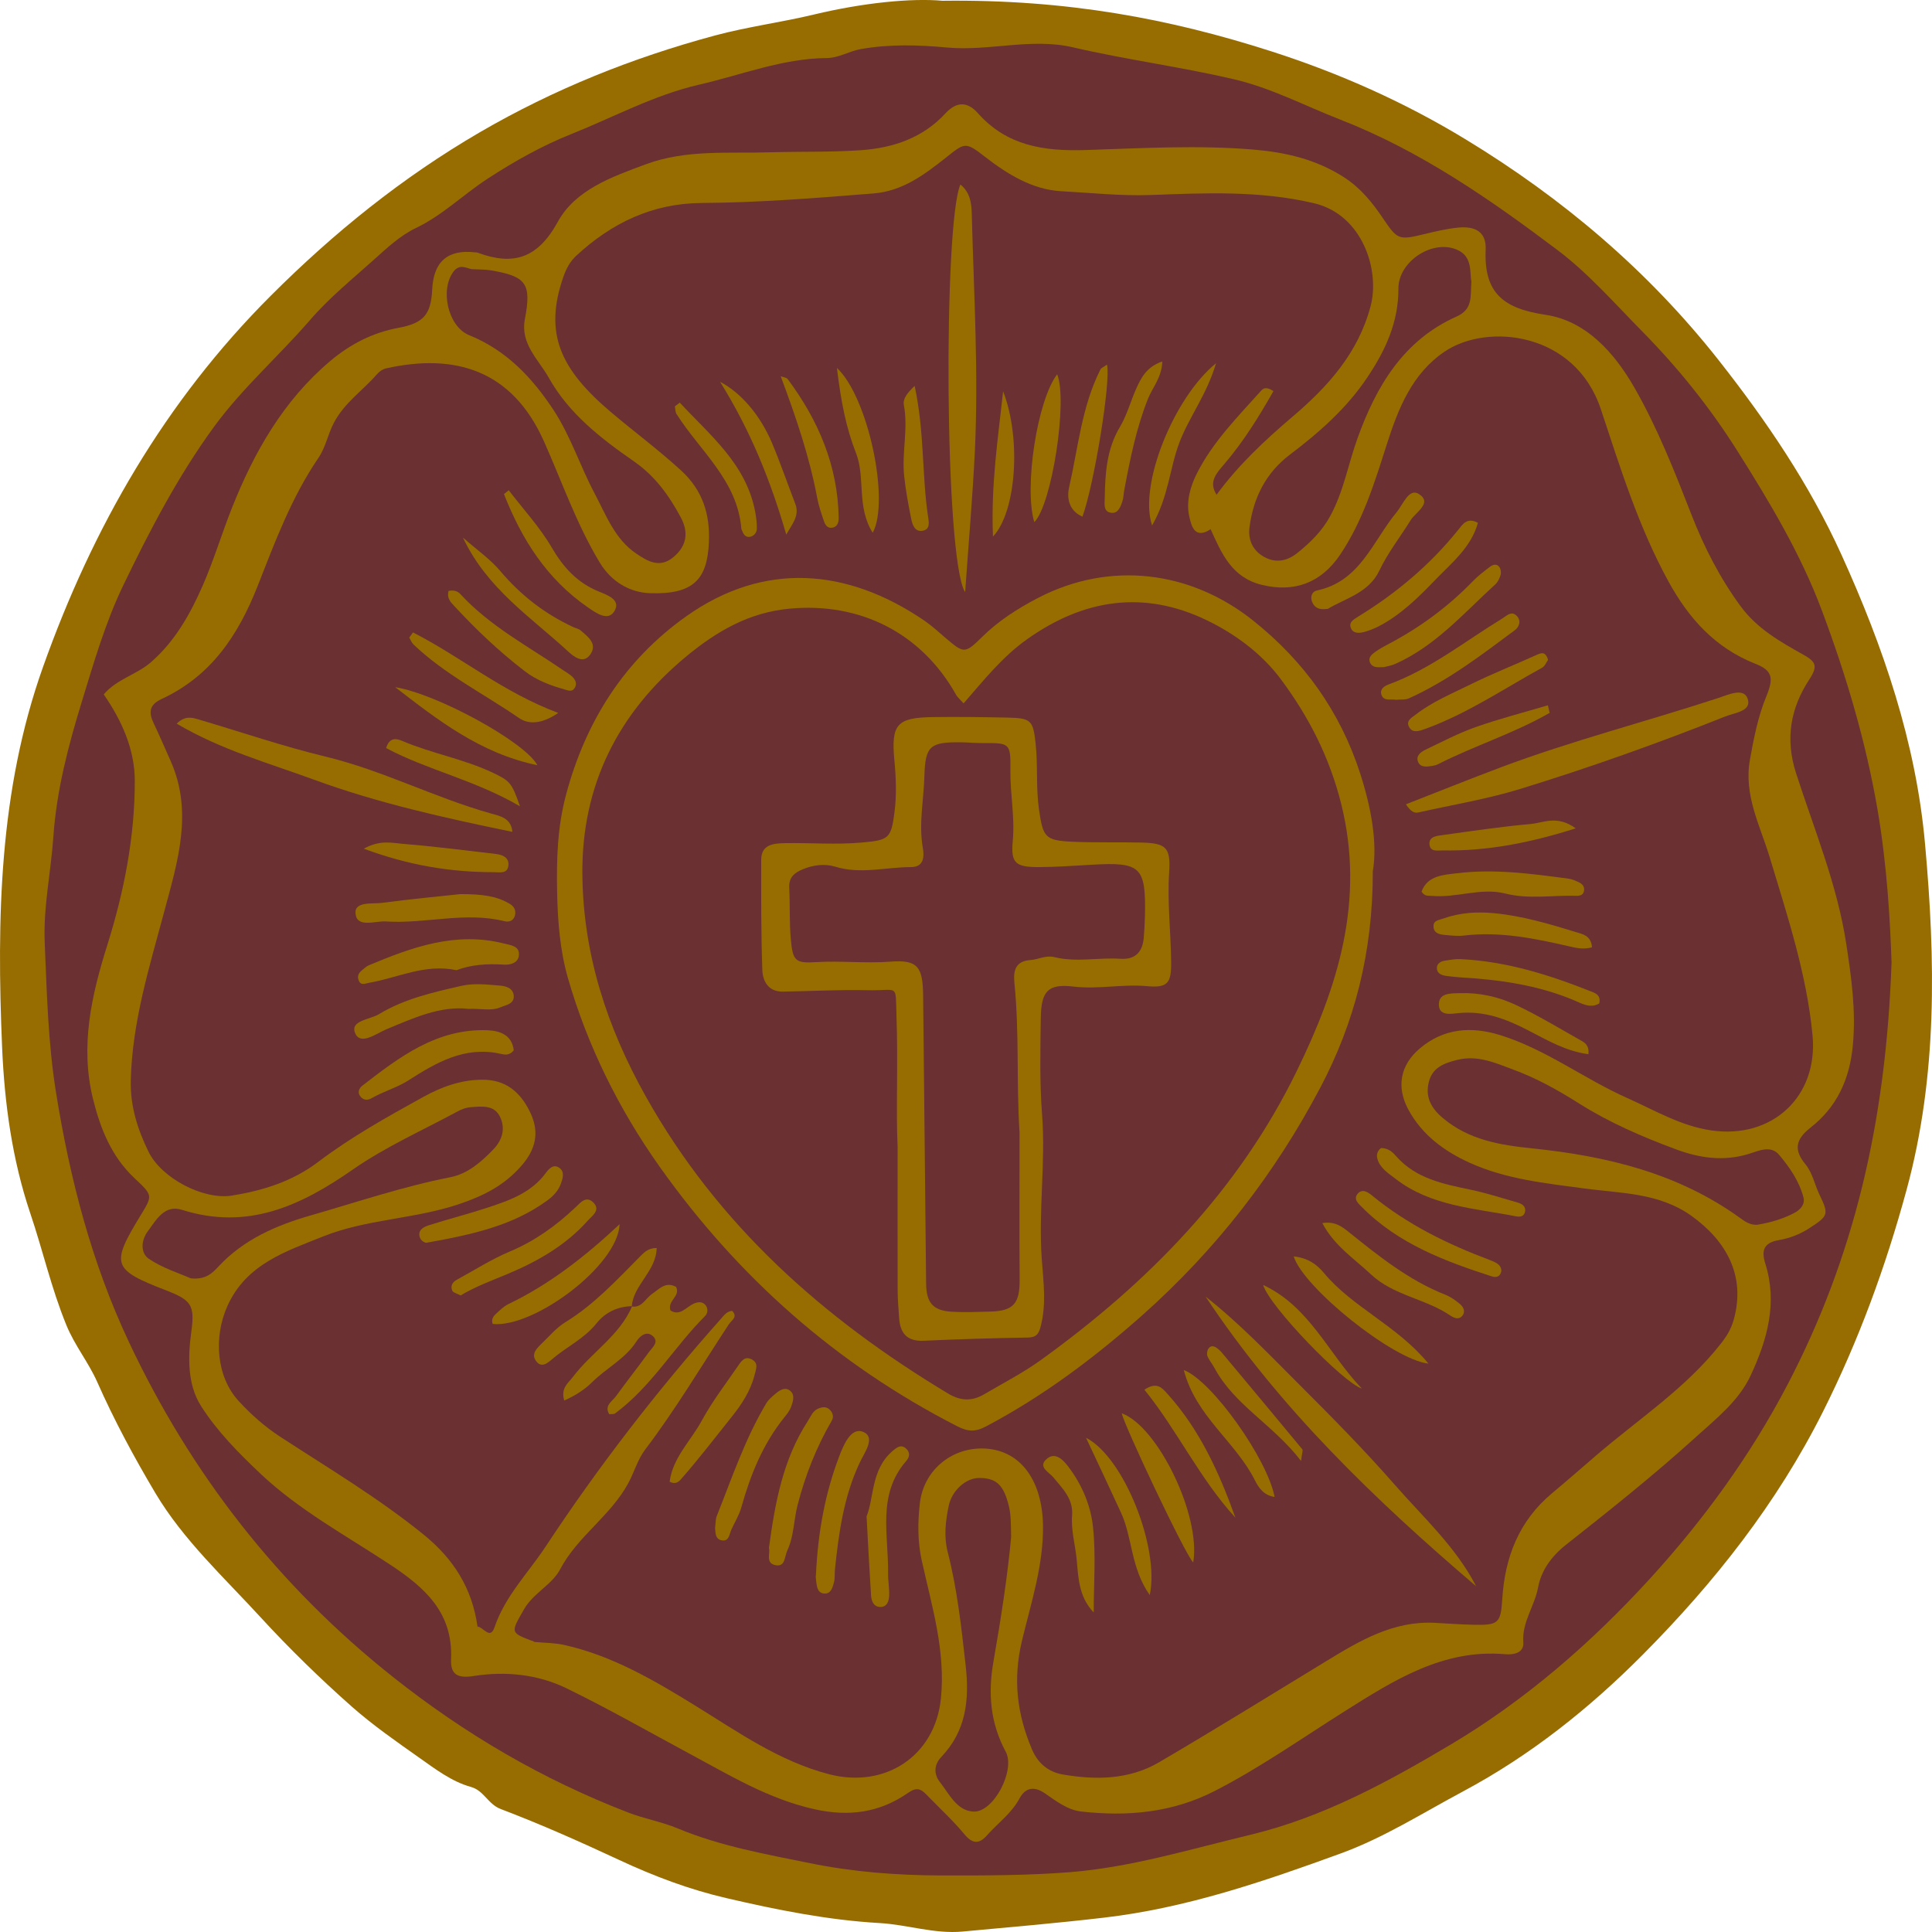
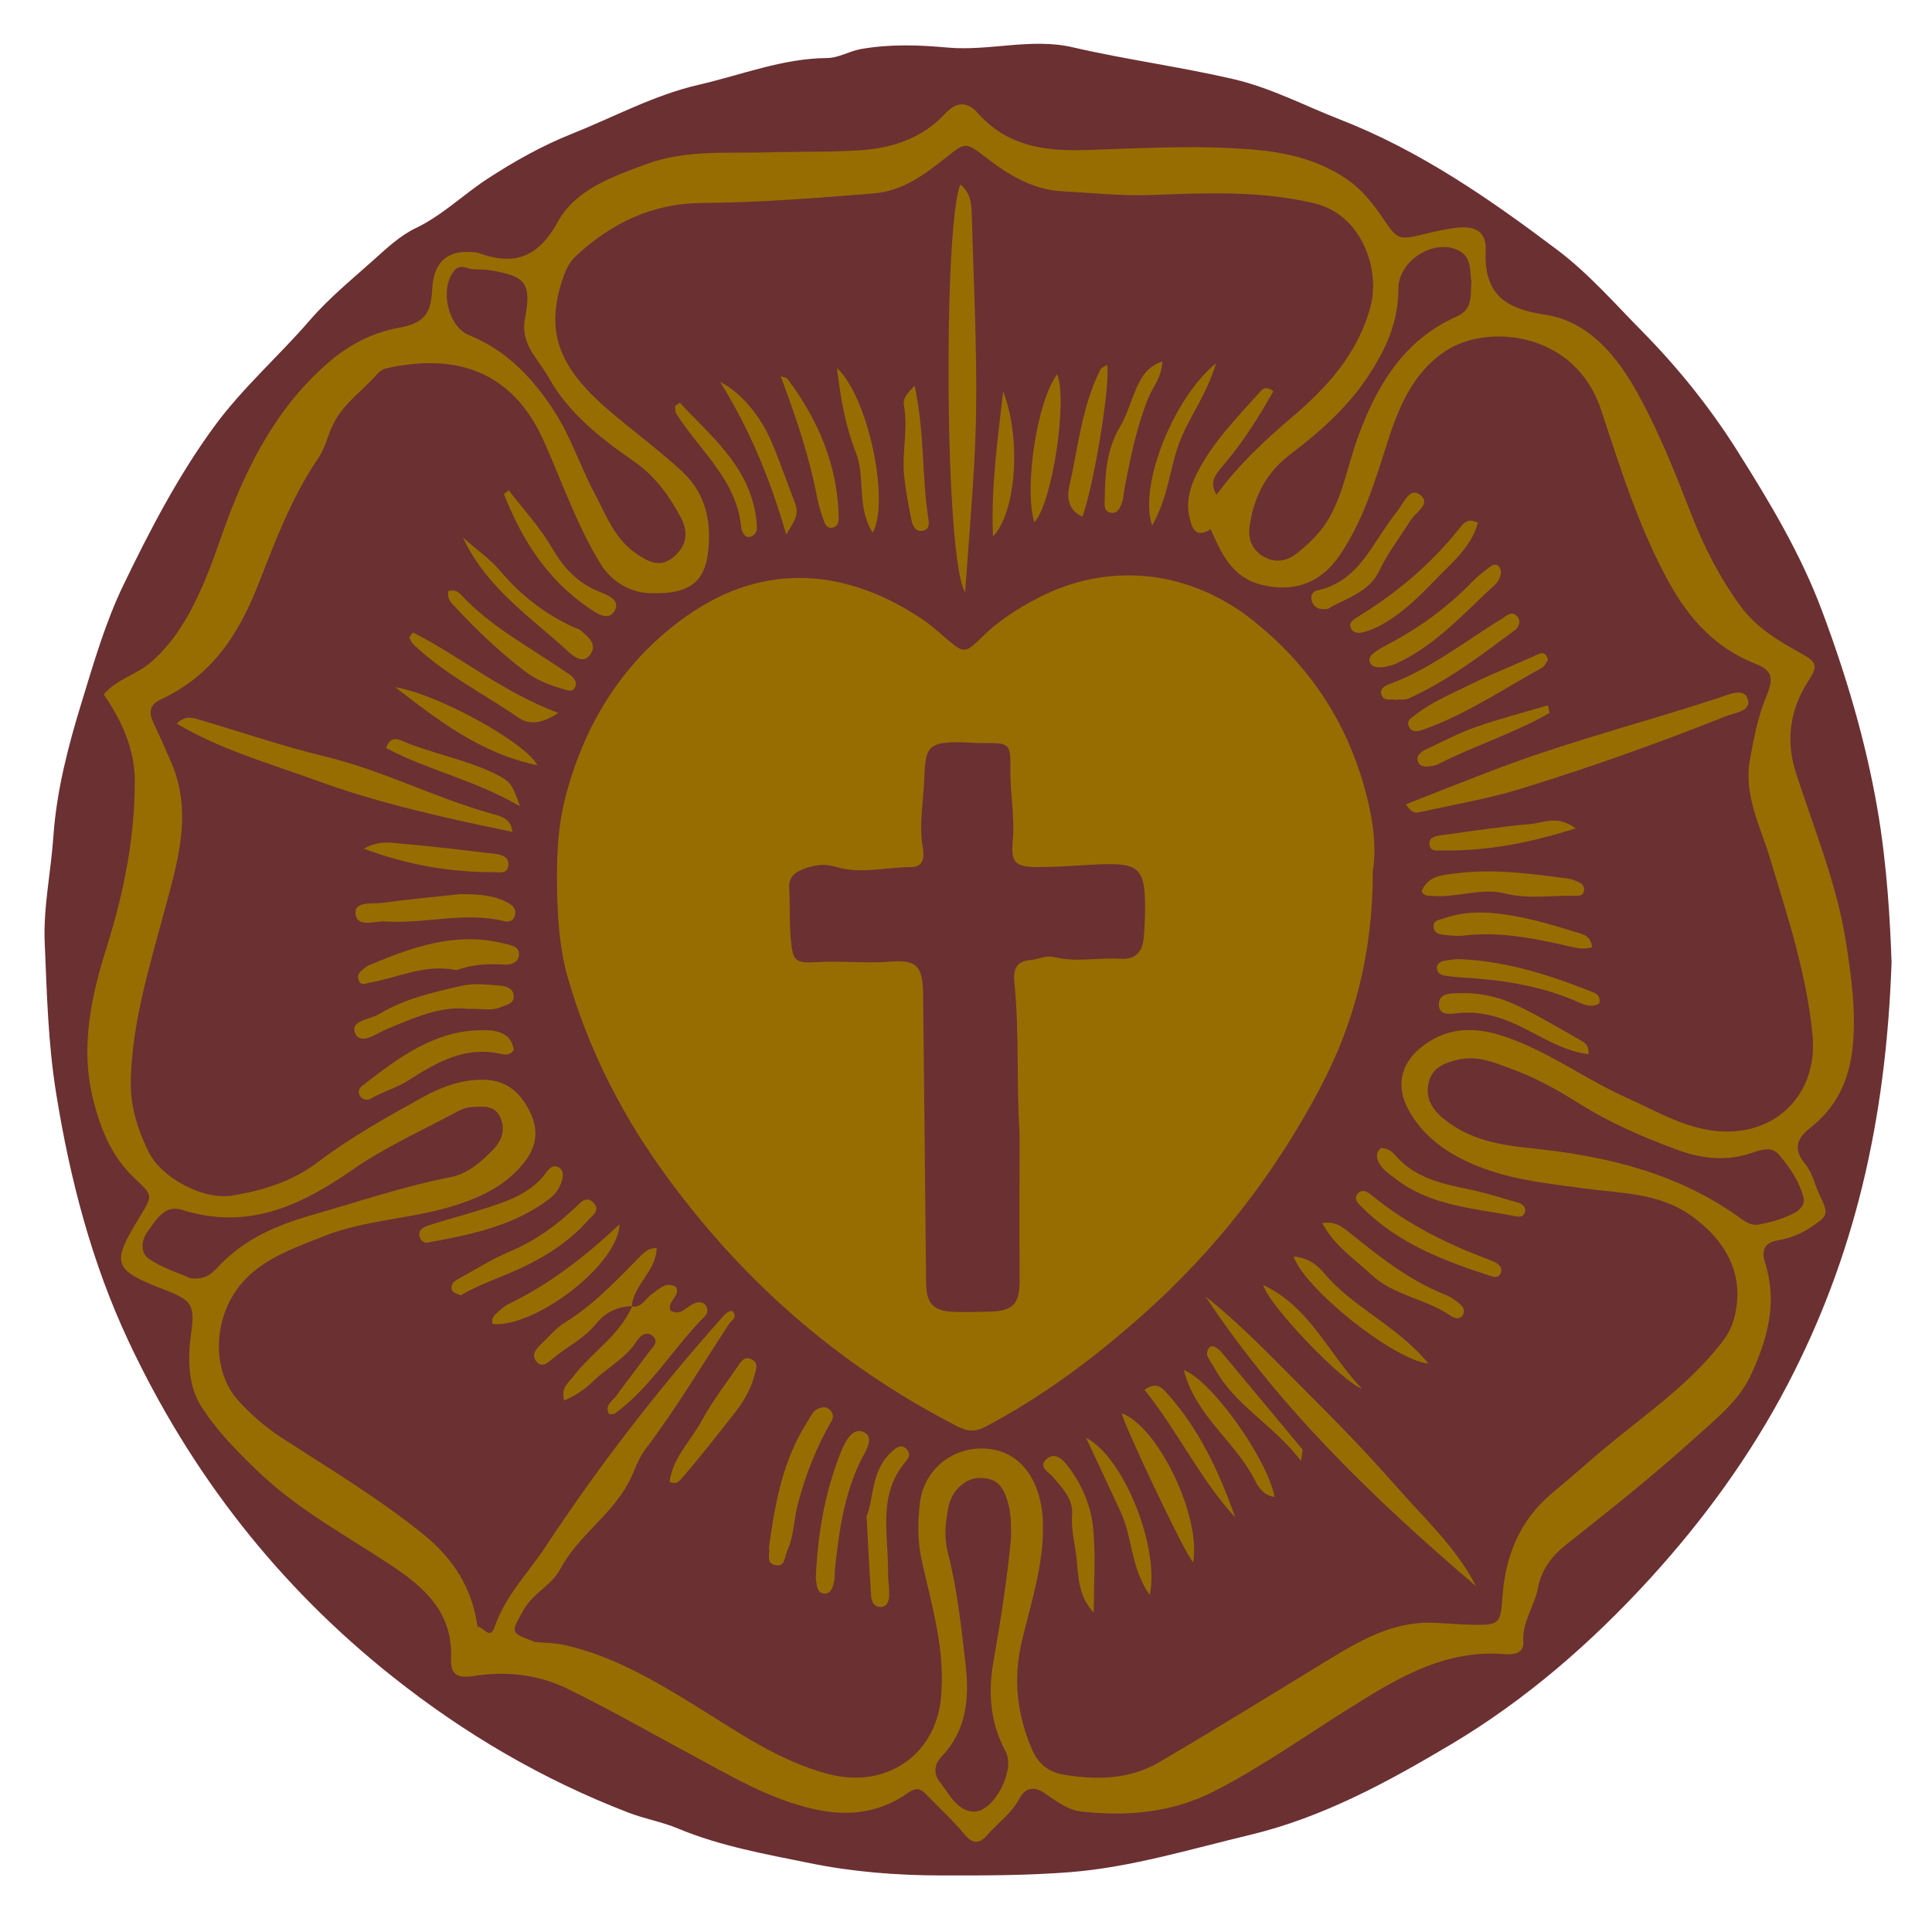
<svg xmlns="http://www.w3.org/2000/svg" width="48" height="48" viewBox="0 0 48 48" fill="none">
-   <path d="M23.417 0.019C26.521 -0.019 29.074 0.47 31.581 1.274C33.28 1.819 34.899 2.541 36.414 3.463C38.82 4.925 40.946 6.722 42.702 8.952C43.888 10.459 44.953 12.027 45.749 13.779C46.79 16.071 47.6 18.441 47.826 20.954C48.086 23.837 48.142 26.721 47.368 29.563C46.849 31.47 46.179 33.304 45.291 35.073C44.147 37.352 42.591 39.321 40.816 41.108C39.494 42.439 38.026 43.612 36.344 44.51C35.344 45.044 34.381 45.658 33.314 46.047C31.397 46.745 29.468 47.408 27.416 47.645C26.251 47.781 25.082 47.881 23.914 47.989C23.216 48.053 22.547 47.818 21.854 47.778C20.572 47.705 19.307 47.451 18.055 47.16C17.134 46.947 16.247 46.614 15.385 46.211C14.418 45.761 13.442 45.325 12.445 44.947C12.121 44.825 12.027 44.487 11.7 44.396C11.216 44.262 10.806 43.944 10.409 43.665C9.841 43.264 9.262 42.861 8.741 42.401C7.951 41.702 7.191 40.961 6.477 40.184C5.566 39.189 4.558 38.266 3.862 37.098C3.331 36.205 2.835 35.283 2.415 34.334C2.195 33.839 1.856 33.43 1.648 32.92C1.276 32.011 1.063 31.063 0.752 30.143C0.301 28.806 0.111 27.408 0.052 26.013C-0.082 22.825 -0.025 19.645 1.066 16.578C2.301 13.101 4.098 9.976 6.724 7.351C8.293 5.781 10 4.404 11.923 3.285C13.764 2.215 15.707 1.436 17.762 0.882C18.581 0.662 19.412 0.556 20.226 0.36C21.436 0.07 22.64 -0.051 23.414 0.019H23.417Z" fill="#976D02" />
  <path d="M46.996 23.885C46.859 27.935 46.038 31.282 44.413 34.397C43.495 36.154 42.329 37.759 40.983 39.232C39.527 40.824 37.901 42.235 36.064 43.33C34.495 44.264 32.868 45.155 31.049 45.589C29.568 45.943 28.104 46.393 26.579 46.514C25.515 46.597 24.444 46.597 23.375 46.595C22.276 46.592 21.194 46.508 20.127 46.291C19.019 46.065 17.9 45.869 16.841 45.428C16.448 45.263 16.015 45.189 15.61 45.033C13.484 44.214 11.55 43.082 9.763 41.664C6.911 39.401 4.74 36.611 3.201 33.338C2.28 31.38 1.738 29.298 1.393 27.151C1.193 25.908 1.164 24.664 1.111 23.423C1.072 22.546 1.267 21.658 1.327 20.773C1.407 19.632 1.696 18.531 2.027 17.452C2.33 16.466 2.617 15.464 3.069 14.529C3.724 13.173 4.417 11.839 5.31 10.613C6.018 9.641 6.921 8.855 7.699 7.955C8.19 7.387 8.768 6.922 9.315 6.429C9.619 6.155 9.955 5.846 10.318 5.673C10.989 5.354 11.506 4.836 12.114 4.44C12.78 4.006 13.47 3.619 14.195 3.33C15.246 2.911 16.251 2.361 17.363 2.105C18.418 1.863 19.438 1.452 20.539 1.442C20.841 1.44 21.09 1.273 21.383 1.22C22.106 1.092 22.82 1.115 23.535 1.181C24.578 1.277 25.618 0.933 26.662 1.177C27.982 1.483 29.328 1.659 30.653 1.968C31.588 2.187 32.414 2.627 33.287 2.967C35.271 3.738 37.012 4.943 38.697 6.214C39.469 6.796 40.12 7.544 40.805 8.238C41.698 9.145 42.492 10.135 43.17 11.212C43.969 12.479 44.739 13.762 45.266 15.173C45.866 16.775 46.351 18.404 46.644 20.098C46.892 21.536 46.963 22.976 46.994 23.885H46.996Z" fill="#6B3032" />
  <path d="M2.575 17.255C2.901 16.868 3.397 16.763 3.756 16.448C4.358 15.919 4.731 15.247 5.042 14.536C5.314 13.911 5.511 13.254 5.763 12.618C6.315 11.23 7.041 9.952 8.204 8.97C8.697 8.553 9.257 8.264 9.9 8.145C10.526 8.029 10.708 7.814 10.738 7.191C10.771 6.5 11.124 6.193 11.797 6.269C11.82 6.272 11.843 6.269 11.865 6.277C12.757 6.609 13.36 6.42 13.86 5.509C14.295 4.714 15.205 4.393 16.044 4.082C17.051 3.708 18.111 3.817 19.148 3.784C19.897 3.761 20.653 3.784 21.402 3.731C22.197 3.673 22.929 3.424 23.484 2.822C23.774 2.507 24.043 2.528 24.295 2.812C25.018 3.626 25.94 3.76 26.966 3.728C28.355 3.684 29.746 3.6 31.135 3.716C31.935 3.783 32.692 3.954 33.394 4.406C33.818 4.682 34.102 5.042 34.367 5.435C34.714 5.948 34.752 5.97 35.355 5.824C35.643 5.754 35.933 5.684 36.226 5.655C36.664 5.612 36.93 5.769 36.911 6.205C36.864 7.285 37.355 7.666 38.397 7.821C39.404 7.97 40.109 8.764 40.606 9.63C41.181 10.633 41.605 11.712 42.027 12.795C42.333 13.583 42.732 14.365 43.248 15.066C43.655 15.619 44.229 15.945 44.804 16.266C45.121 16.442 45.167 16.552 44.951 16.882C44.489 17.587 44.346 18.349 44.621 19.206C45.074 20.61 45.647 21.983 45.87 23.452C45.996 24.282 46.114 25.104 46.034 25.963C45.955 26.823 45.633 27.505 44.981 28.016C44.597 28.317 44.571 28.58 44.854 28.924C45.033 29.143 45.08 29.418 45.197 29.665C45.444 30.177 45.429 30.204 44.951 30.515C44.717 30.667 44.455 30.766 44.195 30.81C43.806 30.875 43.761 31.084 43.858 31.392C44.167 32.373 43.907 33.281 43.499 34.164C43.203 34.802 42.647 35.238 42.15 35.688C41.108 36.635 40.004 37.513 38.898 38.386C38.538 38.673 38.29 39.025 38.214 39.437C38.127 39.905 37.809 40.3 37.846 40.807C37.866 41.068 37.604 41.117 37.392 41.098C35.854 40.965 34.632 41.745 33.42 42.508C32.346 43.184 31.309 43.917 30.176 44.498C29.124 45.037 28.005 45.136 26.859 45.006C26.521 44.968 26.234 44.743 25.954 44.551C25.689 44.37 25.473 44.414 25.328 44.684C25.128 45.057 24.787 45.296 24.517 45.603C24.331 45.815 24.163 45.817 23.962 45.573C23.672 45.224 23.334 44.914 23.017 44.587C22.876 44.44 22.771 44.396 22.561 44.543C21.858 45.032 21.1 45.142 20.238 44.95C19.101 44.698 18.138 44.111 17.141 43.576C16.125 43.029 15.121 42.456 14.085 41.95C13.365 41.598 12.567 41.515 11.775 41.639C11.38 41.701 11.19 41.617 11.207 41.222C11.256 40.059 10.555 39.438 9.664 38.854C8.581 38.141 7.426 37.514 6.476 36.618C5.932 36.105 5.39 35.556 4.994 34.931C4.655 34.397 4.666 33.719 4.755 33.072C4.843 32.431 4.751 32.301 4.14 32.064C2.784 31.54 2.745 31.423 3.498 30.188C3.799 29.695 3.795 29.699 3.335 29.265C2.769 28.731 2.493 28.04 2.311 27.303C1.986 25.989 2.274 24.727 2.665 23.484C3.084 22.151 3.35 20.792 3.349 19.399C3.349 18.623 3.028 17.904 2.579 17.255H2.575Z" fill="#976D02" />
  <path d="M11.863 40.41C11.73 39.462 11.272 38.73 10.518 38.121C9.397 37.214 8.167 36.48 6.966 35.699C6.58 35.447 6.239 35.145 5.931 34.81C5.377 34.211 5.298 33.223 5.654 32.438C6.124 31.404 7.099 31.091 8.03 30.718C9.103 30.289 10.279 30.289 11.378 29.925C12.008 29.715 12.532 29.454 12.965 28.951C13.305 28.558 13.399 28.15 13.197 27.691C12.983 27.209 12.638 26.852 12.069 26.828C11.508 26.805 10.99 26.991 10.508 27.258C9.612 27.753 8.718 28.251 7.899 28.872C7.265 29.352 6.529 29.581 5.763 29.704C5.061 29.818 4.016 29.279 3.691 28.616C3.421 28.066 3.234 27.486 3.249 26.846C3.283 25.393 3.712 24.023 4.083 22.639C4.413 21.409 4.803 20.176 4.24 18.908C4.102 18.596 3.966 18.282 3.82 17.974C3.691 17.705 3.702 17.512 4.012 17.368C5.239 16.799 5.915 15.793 6.403 14.554C6.829 13.468 7.243 12.357 7.91 11.378C8.089 11.115 8.143 10.8 8.288 10.518C8.552 10.004 9.012 9.707 9.366 9.297C9.422 9.233 9.507 9.171 9.589 9.153C11.3 8.77 12.72 9.189 13.512 10.96C13.965 11.973 14.325 13.029 14.907 13.987C15.196 14.462 15.658 14.72 16.141 14.737C17.243 14.777 17.571 14.38 17.612 13.479C17.645 12.777 17.456 12.182 16.928 11.695C16.373 11.186 15.769 10.737 15.195 10.253C13.924 9.182 13.503 8.289 13.999 6.872C14.069 6.672 14.161 6.498 14.316 6.354C15.196 5.539 16.211 5.051 17.433 5.043C18.859 5.034 20.28 4.92 21.701 4.806C22.419 4.749 22.962 4.343 23.491 3.924C23.963 3.55 23.977 3.508 24.463 3.889C25.032 4.332 25.659 4.713 26.362 4.75C27.101 4.79 27.841 4.872 28.59 4.845C29.943 4.795 31.298 4.731 32.646 5.049C33.854 5.333 34.289 6.718 34.052 7.608C33.742 8.777 32.986 9.611 32.112 10.353C31.419 10.943 30.762 11.558 30.224 12.294C29.749 12.235 29.823 11.98 30.019 11.698C30.291 11.305 30.523 10.878 30.835 10.586C30.434 11.126 29.85 11.617 29.828 12.439C29.822 12.717 29.796 12.981 30.078 13.149C30.349 13.748 30.601 14.347 31.347 14.53C32.153 14.728 32.82 14.484 33.291 13.787C33.861 12.943 34.151 11.99 34.456 11.035C34.739 10.152 35.08 9.281 35.896 8.732C36.958 8.018 39.134 8.247 39.772 10.165C40.254 11.616 40.708 13.09 41.453 14.447C41.959 15.369 42.613 16.097 43.613 16.492C44.032 16.657 44.073 16.841 43.887 17.293C43.677 17.801 43.574 18.334 43.477 18.872C43.318 19.756 43.728 20.505 43.969 21.302C44.407 22.754 44.888 24.199 45.032 25.722C45.175 27.245 44.032 28.301 42.525 28.086C41.761 27.977 41.116 27.587 40.434 27.283C39.356 26.804 38.404 26.067 37.264 25.715C36.555 25.496 35.869 25.544 35.273 26.05C34.789 26.461 34.685 27.006 34.993 27.573C35.336 28.202 35.886 28.605 36.519 28.891C37.418 29.298 38.389 29.396 39.353 29.526C40.265 29.65 41.214 29.629 42.021 30.206C42.881 30.821 43.384 31.692 43.072 32.794C43.006 33.027 42.895 33.204 42.754 33.383C41.884 34.493 40.706 35.257 39.654 36.162C39.291 36.474 38.931 36.79 38.564 37.096C37.738 37.784 37.388 38.687 37.323 39.734C37.286 40.334 37.222 40.379 36.608 40.367C36.289 40.36 35.971 40.336 35.652 40.319C34.615 40.264 33.776 40.766 32.938 41.278C31.558 42.119 30.186 42.969 28.792 43.786C28.051 44.218 27.223 44.228 26.401 44.086C26.054 44.025 25.789 43.817 25.64 43.465C25.266 42.586 25.161 41.716 25.392 40.757C25.619 39.816 25.929 38.873 25.913 37.891C25.893 36.762 25.334 35.992 24.394 35.987C23.613 35.983 22.943 36.547 22.853 37.352C22.801 37.819 22.794 38.288 22.901 38.773C23.15 39.9 23.498 41.019 23.376 42.205C23.228 43.635 21.984 44.443 20.593 44.079C19.352 43.754 18.337 43.032 17.278 42.379C16.254 41.748 15.217 41.138 14.025 40.87C13.783 40.815 13.528 40.818 13.28 40.794C13.15 40.738 13.012 40.755 12.876 40.744C12.475 40.712 12.498 40.505 12.623 40.203C12.719 39.97 12.849 39.741 12.997 39.569C14.51 37.815 15.714 35.834 17.141 34.019C17.329 33.779 17.422 33.482 17.647 33.272C16.462 34.784 15.403 36.388 14.243 37.921C13.642 38.715 12.903 39.449 12.524 40.418C12.342 40.881 12.083 40.738 11.861 40.418L11.863 40.41Z" fill="#6B3032" />
  <path d="M43.672 30.428C43.498 30.444 43.367 30.36 43.235 30.263C41.692 29.146 39.914 28.721 38.063 28.531C37.263 28.449 36.49 28.321 35.844 27.775C35.551 27.527 35.406 27.252 35.499 26.88C35.589 26.52 35.881 26.412 36.21 26.331C36.714 26.208 37.155 26.409 37.597 26.574C38.174 26.787 38.711 27.086 39.231 27.415C39.984 27.891 40.797 28.242 41.629 28.551C42.22 28.772 42.809 28.859 43.433 28.673C43.678 28.601 43.989 28.436 44.204 28.694C44.465 29.005 44.703 29.348 44.807 29.751C44.852 29.926 44.722 30.061 44.577 30.136C44.293 30.285 43.988 30.374 43.673 30.426L43.672 30.428Z" fill="#6B3032" />
  <path d="M36.555 7.006C36.532 7.384 36.591 7.684 36.187 7.865C34.865 8.454 34.191 9.6 33.725 10.894C33.495 11.534 33.382 12.212 33.049 12.821C32.845 13.197 32.557 13.477 32.239 13.733C31.998 13.928 31.715 14.005 31.412 13.839C31.111 13.675 31.002 13.394 31.045 13.088C31.142 12.367 31.448 11.749 32.046 11.296C32.772 10.746 33.45 10.152 33.966 9.383C34.421 8.707 34.746 8.006 34.743 7.17C34.74 6.479 35.629 5.914 36.24 6.224C36.582 6.396 36.514 6.765 36.556 7.004L36.555 7.006Z" fill="#6B3032" />
  <path d="M25.121 38.192C25.035 39.134 24.87 40.214 24.681 41.287C24.543 42.072 24.605 42.812 24.988 43.523C25.233 43.979 24.688 45.029 24.188 45.009C23.772 44.991 23.583 44.569 23.35 44.273C23.201 44.084 23.198 43.849 23.386 43.651C24.005 43.004 24.088 42.228 23.991 41.375C23.884 40.426 23.783 39.482 23.544 38.554C23.447 38.178 23.491 37.781 23.573 37.402C23.657 37.018 24.005 36.721 24.322 36.72C24.762 36.717 24.943 36.903 25.069 37.436C25.117 37.64 25.115 37.841 25.121 38.192Z" fill="#6B3032" />
  <path d="M11.717 6.687C11.911 6.698 12.049 6.692 12.183 6.715C13.08 6.863 13.209 7.045 13.04 7.932C12.924 8.547 13.382 8.933 13.635 9.386C14.133 10.276 14.931 10.894 15.752 11.464C16.276 11.827 16.626 12.316 16.915 12.857C17.106 13.213 17.073 13.553 16.738 13.836C16.395 14.128 16.091 13.946 15.809 13.755C15.274 13.395 15.059 12.799 14.774 12.262C14.413 11.582 14.18 10.839 13.754 10.19C13.221 9.379 12.579 8.701 11.653 8.326C11.127 8.112 10.923 7.188 11.274 6.739C11.424 6.547 11.604 6.669 11.717 6.687Z" fill="#6B3032" />
  <path d="M4.736 31.759C4.451 31.632 4.036 31.506 3.695 31.273C3.498 31.137 3.493 30.833 3.671 30.592C3.887 30.299 4.088 29.921 4.525 30.059C6.148 30.572 7.465 29.963 8.764 29.058C9.577 28.492 10.498 28.084 11.374 27.61C11.471 27.558 11.585 27.515 11.694 27.508C11.965 27.49 12.275 27.443 12.421 27.743C12.562 28.032 12.486 28.316 12.26 28.553C11.957 28.87 11.617 29.165 11.187 29.248C10.008 29.479 8.875 29.865 7.725 30.195C6.861 30.443 6.058 30.791 5.429 31.465C5.276 31.629 5.112 31.8 4.738 31.76L4.736 31.759Z" fill="#6B3032" />
  <path d="M11.863 40.41C12.006 40.423 12.178 40.749 12.286 40.43C12.549 39.653 13.121 39.084 13.557 38.423C14.87 36.431 16.328 34.546 17.914 32.763C17.988 32.679 18.055 32.581 18.189 32.568C18.341 32.718 18.174 32.803 18.111 32.897C17.425 33.939 16.788 35.014 16.032 36.01C15.839 36.265 15.758 36.575 15.61 36.848C15.166 37.669 14.347 38.167 13.913 38.995C13.714 39.373 13.249 39.578 13.017 39.986C12.684 40.571 12.663 40.559 13.282 40.79C12.991 40.794 12.702 40.805 12.412 40.803C12.142 40.8 11.934 40.7 11.863 40.412L11.863 40.41Z" fill="#976D02" />
  <path d="M30.08 13.147C29.687 13.403 29.604 13.085 29.546 12.828C29.464 12.461 29.576 12.083 29.731 11.773C30.128 10.98 30.757 10.349 31.345 9.693C31.408 9.623 31.508 9.627 31.638 9.718C31.28 10.349 30.898 10.965 30.423 11.523C30.234 11.745 30.013 11.966 30.227 12.294C30.11 12.566 30.082 12.855 30.08 13.149V13.147Z" fill="#976D02" />
  <path d="M34.107 21.635C34.11 23.681 33.647 25.419 32.803 27.021C31.673 29.165 30.202 31.059 28.374 32.682C27.178 33.742 25.919 34.686 24.507 35.434C24.227 35.583 24.049 35.573 23.768 35.428C20.772 33.891 18.329 31.723 16.389 28.987C15.373 27.554 14.597 25.986 14.11 24.3C13.916 23.625 13.857 22.907 13.842 22.181C13.824 21.351 13.849 20.55 14.062 19.749C14.549 17.923 15.51 16.404 17.051 15.311C18.981 13.943 21.052 14.111 22.969 15.422C23.157 15.551 23.324 15.707 23.498 15.855C23.94 16.229 23.969 16.252 24.395 15.83C24.807 15.422 25.284 15.119 25.788 14.856C27.577 13.927 29.578 14.177 31.135 15.419C32.399 16.427 33.298 17.682 33.794 19.219C34.069 20.071 34.224 20.942 34.109 21.633L34.107 21.635Z" fill="#976D02" />
  <path d="M23.977 14.709C23.462 13.902 23.438 5.544 23.861 4.584C24.151 4.819 24.139 5.151 24.147 5.453C24.199 7.365 24.311 9.277 24.221 11.189C24.166 12.334 24.065 13.477 23.979 14.709H23.977Z" fill="#976D02" />
  <path d="M34.929 19.983C35.74 19.666 36.512 19.356 37.293 19.062C39.06 18.4 40.89 17.931 42.681 17.345C42.928 17.264 43.315 17.077 43.417 17.351C43.535 17.67 43.105 17.704 42.869 17.798C41.192 18.467 39.49 19.071 37.766 19.602C36.942 19.855 36.085 19.995 35.243 20.184C35.15 20.205 35.063 20.181 34.93 19.984L34.929 19.983Z" fill="#976D02" />
  <path d="M36.675 39.411C34.157 37.261 31.79 34.987 29.953 32.214C30.796 32.878 31.537 33.657 32.298 34.417C33.103 35.221 33.902 36.031 34.651 36.887C35.362 37.7 36.175 38.437 36.675 39.412V39.411Z" fill="#976D02" />
  <path d="M12.732 20.668C11.041 20.319 9.39 19.953 7.804 19.372C6.672 18.957 5.492 18.63 4.39 17.979C4.602 17.771 4.773 17.828 4.939 17.876C5.987 18.186 7.024 18.541 8.084 18.797C9.505 19.139 10.804 19.821 12.205 20.213C12.426 20.275 12.698 20.323 12.731 20.668H12.732Z" fill="#976D02" />
  <path d="M15.698 32.46C15.95 32.496 16.036 32.26 16.198 32.149C16.381 32.023 16.538 31.83 16.797 31.973C16.914 32.207 16.573 32.311 16.658 32.559C16.895 32.708 17.045 32.475 17.233 32.39C17.341 32.341 17.463 32.329 17.54 32.44C17.593 32.518 17.584 32.631 17.519 32.694C16.741 33.472 16.182 34.453 15.281 35.116C15.251 35.139 15.195 35.128 15.137 35.136C15.005 34.92 15.21 34.817 15.303 34.69C15.569 34.322 15.851 33.964 16.119 33.597C16.207 33.477 16.387 33.338 16.214 33.19C16.061 33.059 15.9 33.19 15.814 33.325C15.535 33.76 15.069 33.986 14.714 34.337C14.525 34.524 14.302 34.669 14.018 34.795C13.929 34.483 14.114 34.367 14.231 34.213C14.692 33.6 15.393 33.186 15.707 32.449L15.698 32.459V32.46Z" fill="#976D02" />
  <path d="M11.342 24.104C10.556 23.938 9.885 24.294 9.181 24.415C9.069 24.434 8.958 24.501 8.906 24.341C8.873 24.242 8.918 24.164 8.995 24.104C9.048 24.062 9.099 24.01 9.16 23.984C10.236 23.532 11.322 23.139 12.519 23.441C12.691 23.485 12.923 23.5 12.89 23.747C12.867 23.923 12.683 23.978 12.513 23.966C12.101 23.938 11.697 23.968 11.342 24.104Z" fill="#976D02" />
  <path d="M12.764 26.094C12.649 26.239 12.524 26.201 12.424 26.179C11.542 25.986 10.835 26.402 10.146 26.842C9.855 27.028 9.525 27.114 9.23 27.286C9.122 27.349 9.006 27.331 8.936 27.215C8.88 27.12 8.933 27.028 9.003 26.973C9.923 26.261 10.851 25.552 12.104 25.596C12.434 25.608 12.72 25.72 12.764 26.094Z" fill="#976D02" />
  <path d="M19.104 38.459C19.257 37.326 19.455 36.255 20.068 35.31C20.142 35.195 20.187 35.06 20.322 34.999C20.43 34.952 20.544 34.937 20.633 35.042C20.697 35.117 20.715 35.209 20.665 35.295C20.282 35.956 20.006 36.653 19.815 37.396C19.719 37.769 19.727 38.163 19.56 38.523C19.486 38.682 19.514 38.938 19.26 38.885C19.014 38.833 19.142 38.581 19.104 38.462V38.459Z" fill="#976D02" />
  <path d="M35.319 22.151C35.465 21.746 35.877 21.736 36.196 21.696C37.123 21.581 38.049 21.707 38.971 21.831C39.059 21.843 39.145 21.881 39.226 21.92C39.312 21.959 39.374 22.028 39.354 22.132C39.335 22.244 39.252 22.258 39.153 22.255C38.568 22.239 37.985 22.348 37.397 22.199C36.793 22.046 36.186 22.314 35.574 22.258C35.485 22.25 35.397 22.277 35.318 22.151H35.319Z" fill="#976D02" />
  <path d="M11.439 22.214C11.98 22.214 12.338 22.261 12.662 22.454C12.772 22.518 12.825 22.618 12.795 22.739C12.764 22.869 12.66 22.918 12.534 22.887C11.55 22.643 10.568 22.958 9.585 22.893C9.315 22.876 8.868 23.061 8.833 22.699C8.801 22.384 9.26 22.465 9.509 22.43C10.207 22.336 10.908 22.272 11.437 22.214H11.439Z" fill="#976D02" />
  <path d="M20.27 39.16C20.322 38.037 20.504 37.1 20.844 36.199C20.954 35.906 21.138 35.457 21.437 35.572C21.771 35.701 21.476 36.091 21.363 36.332C20.965 37.172 20.841 38.07 20.745 38.977C20.733 39.09 20.748 39.208 20.719 39.316C20.686 39.444 20.641 39.608 20.47 39.59C20.303 39.573 20.294 39.406 20.276 39.273C20.264 39.182 20.266 39.09 20.268 39.162L20.27 39.16Z" fill="#976D02" />
  <path d="M15.394 30.415C15.355 31.44 13.272 32.994 12.242 32.894C12.202 32.794 12.248 32.712 12.313 32.651C12.412 32.559 12.512 32.458 12.631 32.4C13.664 31.904 14.557 31.201 15.394 30.415Z" fill="#976D02" />
-   <path d="M17.766 37.966C17.782 37.844 17.776 37.747 17.808 37.665C18.186 36.718 18.51 35.749 19.036 34.868C19.092 34.773 19.183 34.697 19.27 34.624C19.375 34.535 19.508 34.45 19.634 34.556C19.755 34.657 19.703 34.815 19.66 34.938C19.625 35.042 19.551 35.135 19.479 35.223C18.952 35.882 18.644 36.643 18.419 37.447C18.366 37.642 18.253 37.818 18.17 38.004C18.118 38.121 18.113 38.304 17.929 38.269C17.759 38.236 17.78 38.067 17.766 37.966Z" fill="#976D02" />
  <path d="M15.707 32.451C15.347 32.459 15.042 32.6 14.82 32.878C14.517 33.259 14.077 33.46 13.719 33.767C13.608 33.861 13.451 34.004 13.315 33.809C13.199 33.645 13.323 33.511 13.441 33.398C13.636 33.211 13.816 32.992 14.043 32.852C14.768 32.408 15.333 31.79 15.922 31.197C16.017 31.103 16.114 31.007 16.315 31.007C16.3 31.592 15.733 31.922 15.696 32.462L15.707 32.451Z" fill="#976D02" />
  <path d="M10.586 30.878C10.598 30.877 10.445 30.862 10.42 30.696C10.396 30.532 10.561 30.47 10.685 30.432C11.161 30.281 11.648 30.157 12.123 30C12.664 29.822 13.202 29.632 13.562 29.14C13.639 29.035 13.753 28.909 13.901 29.018C14.032 29.116 13.983 29.272 13.939 29.398C13.877 29.572 13.76 29.706 13.606 29.818C12.754 30.445 11.758 30.669 10.589 30.877L10.586 30.878Z" fill="#976D02" />
  <path d="M11.63 25.064C10.935 24.988 10.275 25.292 9.603 25.571C9.353 25.675 8.96 25.98 8.826 25.674C8.685 25.353 9.186 25.335 9.415 25.197C10.048 24.814 10.756 24.655 11.464 24.493C11.782 24.421 12.098 24.462 12.413 24.486C12.579 24.499 12.75 24.552 12.764 24.741C12.777 24.946 12.569 24.968 12.434 25.026C12.194 25.127 11.939 25.05 11.63 25.066V25.064Z" fill="#976D02" />
  <path d="M29.645 38.819C29.434 38.603 27.926 35.406 27.87 35.114C28.753 35.427 29.843 37.642 29.645 38.819Z" fill="#976D02" />
  <path d="M11.444 32.185C11.349 32.134 11.263 32.118 11.239 32.071C11.183 31.953 11.239 31.855 11.353 31.793C11.79 31.556 12.212 31.284 12.668 31.093C13.287 30.833 13.813 30.454 14.292 30.002C14.433 29.867 14.563 29.704 14.739 29.874C14.933 30.062 14.711 30.206 14.603 30.326C14.053 30.944 13.347 31.344 12.595 31.658C12.201 31.822 11.798 31.97 11.442 32.186L11.444 32.185Z" fill="#976D02" />
  <path d="M34.389 16.574C34.22 16.582 34.095 16.589 34.04 16.466C33.981 16.334 34.085 16.255 34.178 16.189C34.272 16.123 34.37 16.067 34.472 16.014C35.265 15.6 35.977 15.078 36.6 14.432C36.726 14.302 36.874 14.192 37.019 14.081C37.096 14.022 37.193 13.999 37.256 14.095C37.288 14.144 37.299 14.228 37.282 14.284C37.256 14.369 37.214 14.462 37.149 14.52C36.366 15.233 35.663 16.051 34.666 16.494C34.563 16.54 34.45 16.556 34.392 16.573L34.389 16.574Z" fill="#976D02" />
  <path d="M21.53 37.673C21.719 37.211 21.637 36.516 22.171 36.054C22.276 35.964 22.388 35.866 22.523 36.001C22.621 36.099 22.594 36.208 22.51 36.303C21.784 37.142 22.08 38.144 22.064 39.095C22.061 39.275 22.099 39.458 22.091 39.637C22.086 39.771 22.045 39.927 21.869 39.925C21.701 39.92 21.65 39.773 21.641 39.636C21.601 39.022 21.569 38.408 21.53 37.673Z" fill="#976D02" />
  <path d="M34.687 17.386C34.544 17.36 34.373 17.433 34.319 17.253C34.28 17.118 34.394 17.045 34.5 17.005C35.537 16.625 36.395 15.933 37.323 15.367C37.434 15.3 37.549 15.167 37.681 15.299C37.8 15.418 37.748 15.574 37.634 15.658C36.797 16.281 35.966 16.916 35.007 17.349C34.908 17.393 34.782 17.375 34.687 17.385V17.386Z" fill="#976D02" />
  <path d="M20.793 9.142C21.571 9.864 22.114 12.451 21.682 13.236C21.275 12.588 21.506 11.865 21.268 11.258C21.019 10.626 20.893 9.967 20.793 9.141V9.142Z" fill="#976D02" />
  <path d="M39.553 23.536C39.337 23.595 39.16 23.552 38.987 23.512C38.129 23.315 37.268 23.137 36.378 23.243C36.222 23.262 36.06 23.244 35.903 23.229C35.769 23.217 35.618 23.191 35.615 23.012C35.612 22.865 35.754 22.859 35.855 22.822C36.266 22.674 36.694 22.647 37.12 22.688C37.819 22.755 38.493 22.954 39.161 23.16C39.313 23.208 39.53 23.24 39.552 23.533L39.553 23.536Z" fill="#976D02" />
  <path d="M27.503 9.059C27.603 9.486 27.178 12.06 26.893 12.836C26.556 12.688 26.5 12.376 26.562 12.106C26.787 11.121 26.876 10.097 27.341 9.177C27.359 9.142 27.41 9.125 27.503 9.059Z" fill="#976D02" />
  <path d="M27.174 40.062C26.793 39.667 26.792 39.175 26.747 38.722C26.711 38.366 26.607 38.011 26.636 37.65C26.669 37.239 26.399 36.984 26.169 36.703C26.066 36.579 25.798 36.455 25.98 36.27C26.199 36.049 26.404 36.257 26.541 36.438C26.878 36.88 27.099 37.4 27.155 37.935C27.23 38.636 27.173 39.352 27.173 40.062H27.174Z" fill="#976D02" />
  <path d="M25.697 12.973C25.437 12.104 25.77 9.948 26.265 9.299C26.532 9.955 26.133 12.538 25.697 12.973Z" fill="#976D02" />
  <path d="M19.396 9.348C19.456 9.371 19.54 9.377 19.571 9.42C20.334 10.444 20.816 11.572 20.837 12.868C20.838 12.987 20.802 13.099 20.661 13.113C20.554 13.123 20.498 13.032 20.471 12.949C20.405 12.757 20.339 12.562 20.302 12.364C20.109 11.339 19.775 10.361 19.397 9.349L19.396 9.348Z" fill="#976D02" />
  <path d="M38.46 16.396C38.419 16.453 38.382 16.551 38.313 16.589C37.366 17.11 36.464 17.722 35.441 18.098C35.419 18.107 35.399 18.112 35.377 18.12C35.245 18.168 35.096 18.213 35.013 18.07C34.918 17.909 35.073 17.831 35.175 17.752C35.589 17.431 36.073 17.233 36.535 17.004C37.06 16.745 37.605 16.529 38.139 16.288C38.274 16.227 38.393 16.159 38.461 16.395L38.46 16.396Z" fill="#976D02" />
  <path d="M32.989 15.126C32.75 15.166 32.646 15.08 32.595 14.943C32.551 14.824 32.595 14.696 32.72 14.67C33.795 14.444 34.106 13.442 34.697 12.728C34.863 12.527 35.006 12.112 35.256 12.276C35.595 12.499 35.17 12.724 35.047 12.924C34.788 13.343 34.481 13.729 34.266 14.183C34.003 14.736 33.402 14.873 32.989 15.128V15.126Z" fill="#976D02" />
  <path d="M36.718 12.99C36.552 13.599 36.059 13.991 35.659 14.406C35.245 14.837 34.804 15.274 34.257 15.559C34.137 15.621 34.01 15.67 33.88 15.704C33.77 15.733 33.631 15.739 33.573 15.627C33.494 15.471 33.613 15.4 33.74 15.321C34.691 14.739 35.534 14.032 36.234 13.158C36.34 13.027 36.449 12.845 36.716 12.988L36.718 12.99Z" fill="#976D02" />
  <path d="M34.313 28.523C34.513 28.527 34.609 28.638 34.695 28.735C35.182 29.281 35.848 29.413 36.518 29.554C36.916 29.637 37.308 29.762 37.7 29.876C37.809 29.907 37.919 29.968 37.888 30.111C37.863 30.221 37.768 30.239 37.674 30.221C36.638 30.017 35.554 29.972 34.667 29.284C34.489 29.146 34.285 29.022 34.22 28.788C34.187 28.672 34.239 28.573 34.313 28.523Z" fill="#976D02" />
  <path d="M32.852 30.388C33.17 30.336 33.344 30.478 33.52 30.618C34.263 31.215 35.007 31.811 35.908 32.167C36.033 32.216 36.148 32.297 36.253 32.382C36.344 32.453 36.418 32.564 36.34 32.678C36.26 32.793 36.138 32.756 36.04 32.689C35.421 32.264 34.618 32.188 34.058 31.659C33.645 31.27 33.15 30.952 32.854 30.389L32.852 30.388Z" fill="#976D02" />
  <path d="M9.819 17.073C10.864 17.241 13.05 18.439 13.351 19.012C11.927 18.715 10.874 17.886 9.819 17.073Z" fill="#976D02" />
  <path d="M11.145 14.681C11.293 14.652 11.379 14.696 11.439 14.761C12.169 15.555 13.117 16.053 13.992 16.651C14.066 16.701 14.146 16.747 14.213 16.807C14.302 16.889 14.347 16.997 14.268 17.107C14.202 17.198 14.109 17.152 14.021 17.127C13.669 17.029 13.323 16.896 13.037 16.675C12.406 16.191 11.828 15.643 11.289 15.059C11.204 14.967 11.093 14.866 11.145 14.681Z" fill="#976D02" />
  <path d="M16.637 36.813C16.713 36.216 17.163 35.798 17.434 35.298C17.692 34.821 18.027 34.387 18.334 33.939C18.408 33.831 18.493 33.69 18.659 33.765C18.859 33.856 18.785 34.011 18.744 34.172C18.647 34.556 18.421 34.897 18.197 35.178C17.776 35.706 17.362 36.247 16.913 36.757C16.855 36.821 16.782 36.884 16.637 36.814V36.813Z" fill="#976D02" />
  <path d="M39.463 26.191C38.913 26.12 38.438 25.843 37.977 25.604C37.418 25.312 36.874 25.109 36.24 25.17C36.054 25.188 35.762 25.249 35.749 24.973C35.736 24.664 36.041 24.682 36.259 24.675C36.742 24.657 37.215 24.76 37.644 24.96C38.216 25.227 38.759 25.559 39.311 25.87C39.407 25.924 39.485 26.012 39.464 26.193L39.463 26.191Z" fill="#976D02" />
  <path d="M28.877 8.979C28.864 9.383 28.634 9.623 28.522 9.905C28.229 10.641 28.075 11.413 27.93 12.187C27.914 12.276 27.914 12.371 27.885 12.456C27.842 12.584 27.784 12.747 27.634 12.742C27.405 12.733 27.444 12.527 27.447 12.376C27.457 11.762 27.493 11.159 27.826 10.604C27.998 10.316 28.087 9.978 28.224 9.667C28.349 9.386 28.488 9.114 28.875 8.981L28.877 8.979Z" fill="#976D02" />
  <path d="M26.982 35.721C27.93 36.207 28.815 38.467 28.565 39.629C28.091 38.955 28.138 38.204 27.852 37.584C27.566 36.961 27.273 36.342 26.982 35.721Z" fill="#976D02" />
  <path d="M10.261 15.713C11.452 16.319 12.487 17.196 13.869 17.713C13.441 18.004 13.12 17.994 12.893 17.838C12.015 17.234 11.05 16.753 10.271 16.01C10.226 15.966 10.203 15.897 10.168 15.841L10.26 15.713H10.261Z" fill="#976D02" />
  <path d="M37.301 31.57C37.281 31.707 37.19 31.753 37.062 31.711C35.888 31.332 34.739 30.899 33.844 29.998C33.755 29.907 33.611 29.794 33.735 29.654C33.852 29.522 33.993 29.624 34.096 29.709C34.971 30.425 35.968 30.913 37.019 31.307C37.239 31.389 37.294 31.459 37.301 31.57Z" fill="#976D02" />
  <path d="M32.141 31.215C32.501 31.255 32.717 31.416 32.891 31.625C33.609 32.488 34.707 32.927 35.489 33.878C34.606 33.782 32.382 31.989 32.142 31.215H32.141Z" fill="#976D02" />
  <path d="M30.693 37.706C29.8 36.729 29.253 35.542 28.433 34.527C28.738 34.322 28.868 34.48 28.986 34.609C29.802 35.505 30.29 36.583 30.693 37.706Z" fill="#976D02" />
  <path d="M39.733 24.93C39.512 25.066 39.281 24.925 39.105 24.851C38.19 24.467 37.233 24.337 36.258 24.281C36.144 24.274 36.032 24.258 35.918 24.244C35.795 24.227 35.691 24.17 35.699 24.036C35.704 23.941 35.796 23.882 35.891 23.869C36.025 23.848 36.162 23.823 36.296 23.83C37.445 23.886 38.523 24.229 39.58 24.653C39.697 24.7 39.769 24.774 39.733 24.931V24.93Z" fill="#976D02" />
  <path d="M11.502 13.357C11.861 13.672 12.182 13.894 12.424 14.181C12.931 14.783 13.529 15.248 14.238 15.578C14.299 15.607 14.373 15.619 14.422 15.66C14.611 15.822 14.861 16.002 14.655 16.274C14.484 16.503 14.242 16.303 14.121 16.191C13.198 15.336 12.105 14.635 11.501 13.355L11.502 13.357Z" fill="#976D02" />
  <path d="M29.411 34.038C30.122 34.312 31.493 36.262 31.667 37.191C31.401 37.153 31.272 36.968 31.174 36.77C30.695 35.817 29.705 35.183 29.411 34.038Z" fill="#976D02" />
  <path d="M24.922 9.722C25.378 10.897 25.25 12.72 24.67 13.331C24.617 12.032 24.798 10.878 24.922 9.722Z" fill="#976D02" />
  <path d="M9.04 21.085C9.44 20.861 9.74 20.943 10.019 20.966C10.786 21.028 11.55 21.127 12.315 21.216C12.482 21.235 12.65 21.302 12.631 21.498C12.609 21.717 12.428 21.669 12.263 21.669C11.191 21.669 10.155 21.5 9.038 21.085H9.04Z" fill="#976D02" />
  <path d="M28.623 13.053C28.285 12.052 29.164 9.875 30.212 9.025C29.978 9.816 29.535 10.37 29.296 11.011C29.06 11.636 29.034 12.336 28.625 13.053H28.623Z" fill="#976D02" />
  <path d="M22.724 9.588C22.971 10.732 22.902 11.795 23.057 12.835C23.076 12.962 23.114 13.138 22.946 13.181C22.739 13.235 22.672 13.053 22.64 12.898C22.569 12.543 22.502 12.187 22.464 11.827C22.402 11.242 22.567 10.656 22.457 10.068C22.428 9.912 22.527 9.775 22.724 9.588Z" fill="#976D02" />
  <path d="M19.534 13.279C19.153 11.971 18.662 10.724 17.89 9.486C18.418 9.76 18.893 10.329 19.177 10.998C19.387 11.498 19.564 12.012 19.759 12.518C19.872 12.813 19.679 13.023 19.535 13.28L19.534 13.279Z" fill="#976D02" />
  <path d="M12.639 12.18C13.001 12.653 13.413 13.097 13.71 13.607C13.999 14.102 14.343 14.477 14.873 14.695C15.088 14.784 15.445 14.902 15.257 15.195C15.098 15.441 14.802 15.225 14.603 15.088C13.584 14.385 12.96 13.396 12.521 12.275L12.639 12.18Z" fill="#976D02" />
  <path d="M39.148 20.58C37.981 20.951 36.929 21.147 35.839 21.129C35.71 21.127 35.533 21.172 35.515 20.977C35.499 20.797 35.671 20.77 35.8 20.753C36.542 20.651 37.285 20.538 38.031 20.472C38.349 20.443 38.685 20.244 39.148 20.58Z" fill="#976D02" />
  <path d="M16.889 10.004C17.645 10.82 18.547 11.531 18.766 12.735C18.79 12.868 18.807 13.006 18.803 13.14C18.8 13.232 18.734 13.316 18.638 13.336C18.535 13.358 18.475 13.287 18.442 13.194C18.434 13.172 18.419 13.153 18.418 13.131C18.319 11.934 17.392 11.208 16.808 10.286C16.776 10.234 16.78 10.16 16.767 10.096L16.891 10.002L16.889 10.004Z" fill="#976D02" />
  <path d="M12.917 20.031C11.779 19.369 10.619 19.134 9.593 18.585C9.682 18.296 9.868 18.355 9.994 18.408C10.722 18.72 11.51 18.853 12.228 19.191C12.662 19.397 12.713 19.436 12.917 20.029V20.031Z" fill="#976D02" />
  <path d="M38.5 17.711C37.616 18.22 36.637 18.524 35.73 18.985C35.691 19.005 35.645 19.019 35.6 19.026C35.466 19.047 35.302 19.08 35.235 18.936C35.165 18.783 35.296 18.683 35.422 18.623C35.833 18.428 36.239 18.213 36.666 18.063C37.254 17.856 37.859 17.701 38.457 17.523C38.471 17.585 38.485 17.648 38.5 17.709V17.711Z" fill="#976D02" />
  <path d="M31.383 31.925C32.541 32.466 33.012 33.645 33.834 34.498C33.372 34.353 31.537 32.453 31.383 31.925Z" fill="#976D02" />
  <path d="M32.325 36.298C31.63 35.391 30.668 34.913 30.171 33.983C30.117 33.883 30.041 33.796 29.998 33.691C29.978 33.639 29.991 33.55 30.024 33.504C30.093 33.409 30.182 33.45 30.257 33.509C30.293 33.537 30.326 33.57 30.355 33.604C31.023 34.405 31.693 35.205 32.357 36.009C32.376 36.031 32.349 36.091 32.324 36.297L32.325 36.298Z" fill="#976D02" />
-   <path d="M23.94 17.475C24.455 16.884 24.899 16.323 25.506 15.89C26.923 14.878 28.419 14.658 29.974 15.406C30.676 15.744 31.347 16.234 31.827 16.881C32.516 17.809 33.028 18.804 33.32 19.965C33.922 22.373 33.239 24.518 32.218 26.609C30.767 29.587 28.512 31.88 25.851 33.796C25.41 34.113 24.92 34.364 24.45 34.641C24.148 34.819 23.862 34.808 23.551 34.62C20.459 32.761 17.841 30.443 16.047 27.245C15.077 25.516 14.491 23.708 14.469 21.739C14.444 19.52 15.35 17.712 17.059 16.301C17.806 15.687 18.599 15.219 19.607 15.123C21.356 14.956 22.89 15.717 23.757 17.267C23.788 17.323 23.843 17.367 23.94 17.475Z" fill="#6B3032" />
  <path d="M22.301 28.484C22.257 27.609 22.316 26.423 22.273 25.241C22.243 24.415 22.345 24.622 21.541 24.601C20.842 24.584 20.142 24.627 19.444 24.636C19.09 24.64 18.949 24.377 18.94 24.099C18.908 23.188 18.911 22.276 18.912 21.365C18.912 20.98 19.212 20.955 19.494 20.948C20.133 20.936 20.77 20.99 21.409 20.933C22.078 20.873 22.138 20.839 22.223 20.184C22.279 19.754 22.262 19.324 22.221 18.89C22.135 17.994 22.287 17.83 23.168 17.816C23.783 17.807 24.399 17.816 25.014 17.828C25.624 17.841 25.667 17.893 25.73 18.479C25.789 19.023 25.735 19.569 25.814 20.116C25.914 20.798 25.959 20.883 26.649 20.913C27.218 20.938 27.788 20.92 28.356 20.933C28.972 20.948 29.086 21.055 29.048 21.662C28.998 22.415 29.09 23.162 29.097 23.911C29.102 24.423 29.009 24.548 28.504 24.501C27.89 24.444 27.286 24.584 26.67 24.511C26.037 24.436 25.867 24.622 25.858 25.294C25.847 26.087 25.828 26.884 25.889 27.675C25.983 28.883 25.795 30.085 25.883 31.288C25.924 31.851 26.002 32.407 25.852 32.966C25.804 33.148 25.744 33.227 25.539 33.231C24.674 33.245 23.81 33.271 22.946 33.311C22.536 33.328 22.365 33.126 22.339 32.749C22.324 32.522 22.303 32.294 22.302 32.067C22.298 30.976 22.301 29.885 22.301 28.485V28.484Z" fill="#976D02" />
  <path d="M25.331 28.109C25.331 29.336 25.324 30.565 25.333 31.792C25.337 32.381 25.183 32.57 24.61 32.586C24.291 32.594 23.97 32.608 23.653 32.59C23.183 32.564 23.014 32.371 23.009 31.89C22.984 29.503 22.961 27.116 22.935 24.729C22.927 24.014 22.795 23.84 22.121 23.892C21.504 23.94 20.893 23.866 20.278 23.904C19.765 23.937 19.696 23.877 19.648 23.343C19.609 22.914 19.63 22.481 19.608 22.051C19.596 21.796 19.738 21.683 19.942 21.598C20.204 21.488 20.494 21.454 20.746 21.531C21.38 21.728 22.002 21.543 22.63 21.543C22.982 21.543 22.958 21.243 22.925 21.053C22.824 20.456 22.95 19.872 22.966 19.283C22.988 18.53 23.106 18.434 23.877 18.442C24.059 18.445 24.242 18.463 24.422 18.461C25.083 18.459 25.113 18.457 25.103 19.137C25.095 19.723 25.218 20.299 25.162 20.892C25.109 21.454 25.236 21.546 25.83 21.543C26.263 21.54 26.695 21.509 27.126 21.484C28.346 21.414 28.471 21.532 28.446 22.754C28.442 22.936 28.431 23.118 28.416 23.3C28.386 23.652 28.205 23.845 27.838 23.821C27.293 23.784 26.74 23.914 26.202 23.781C25.978 23.726 25.803 23.838 25.604 23.852C25.236 23.878 25.17 24.101 25.203 24.422C25.328 25.649 25.25 26.882 25.329 28.112L25.331 28.109Z" fill="#6B3032" />
</svg>